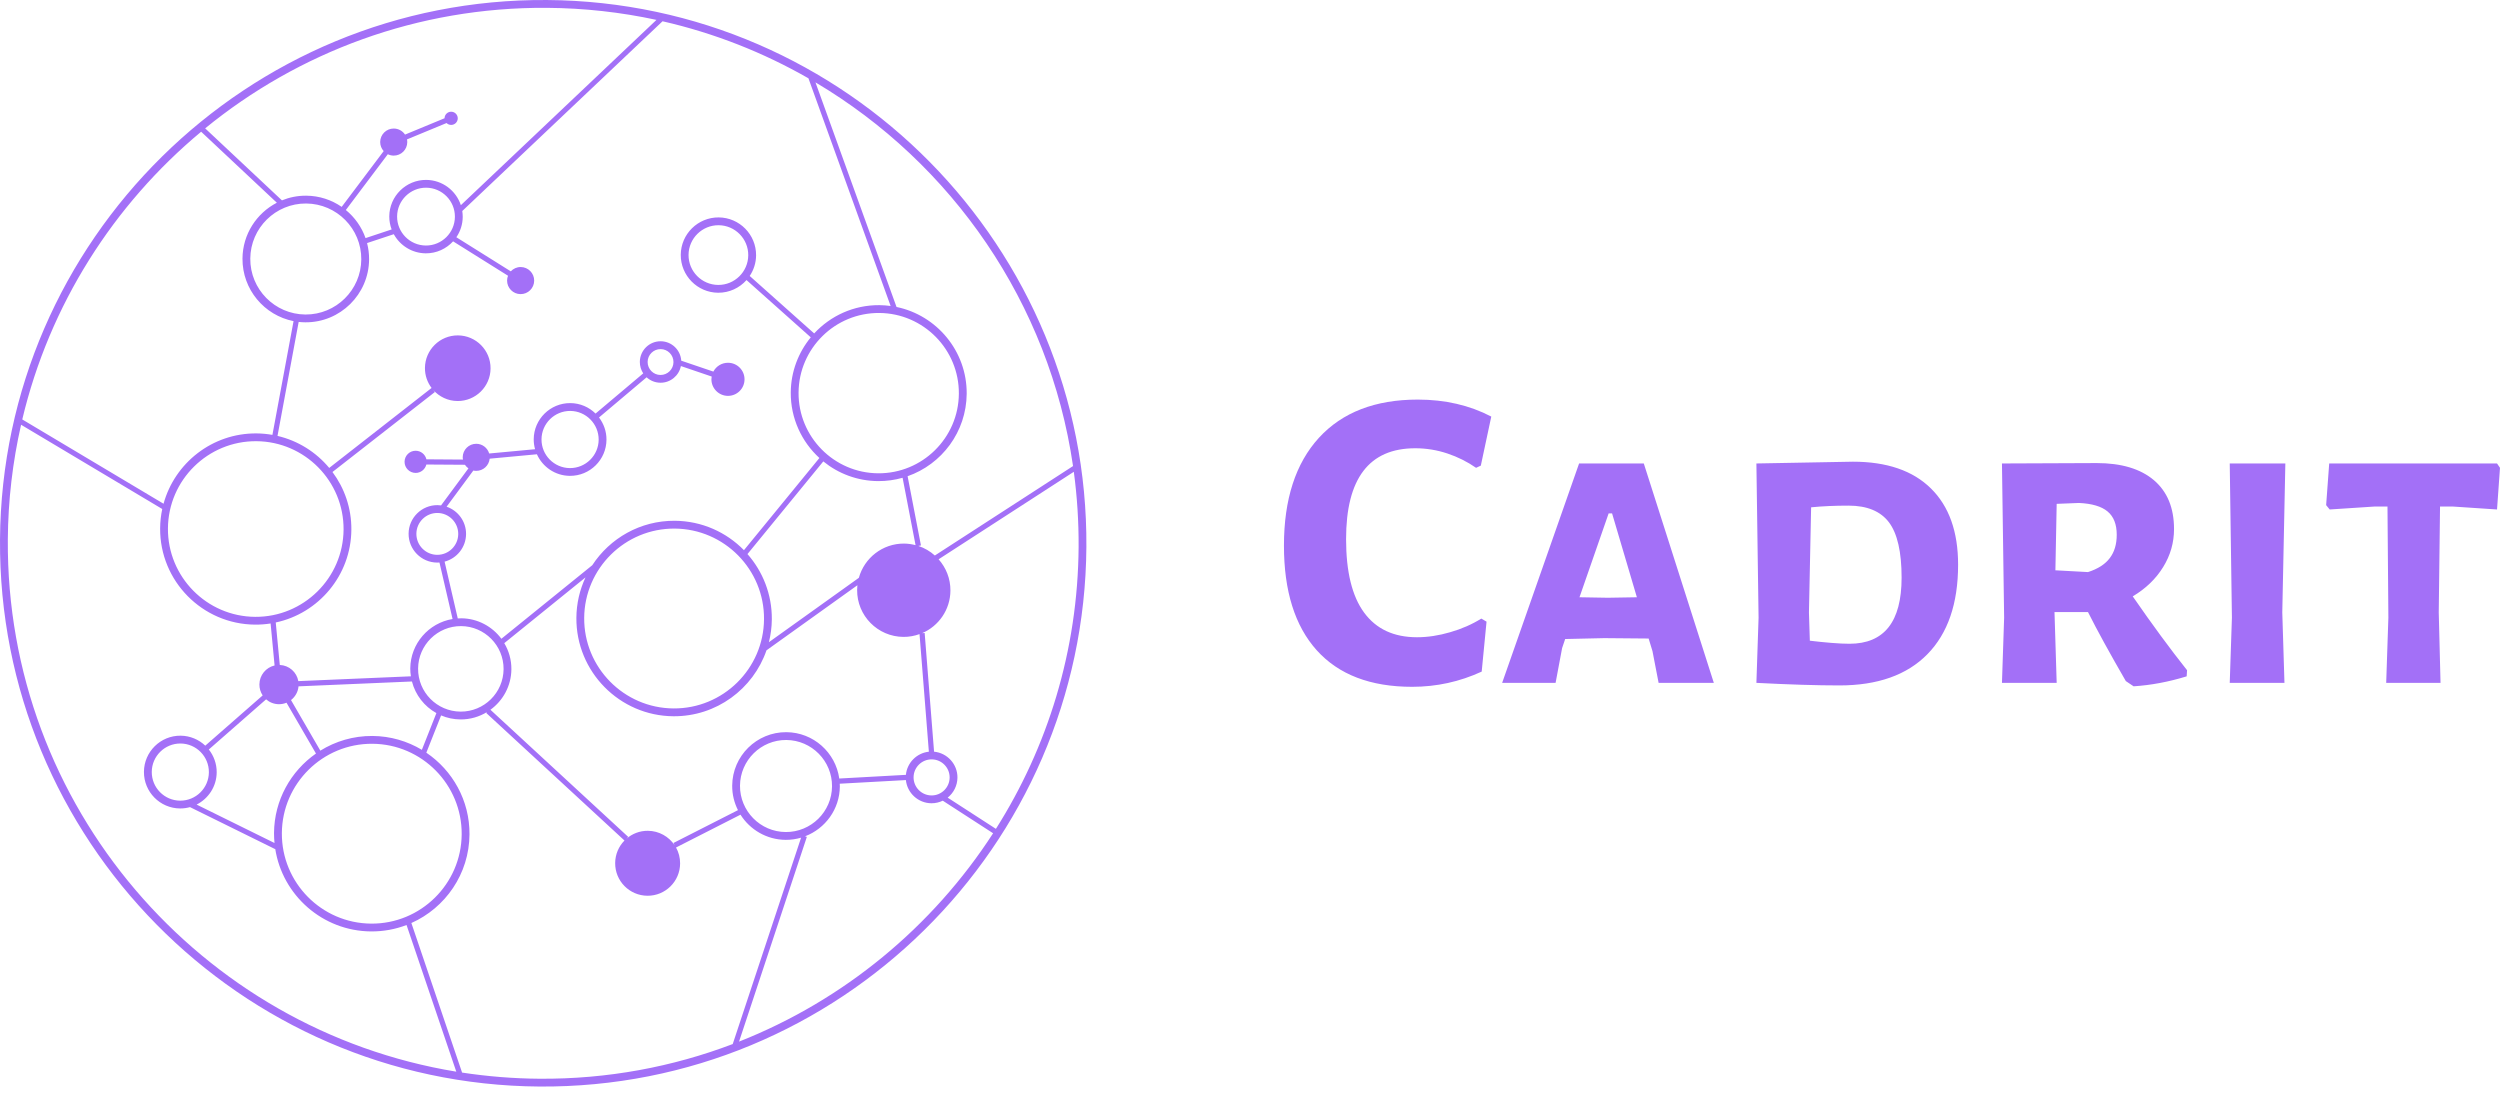
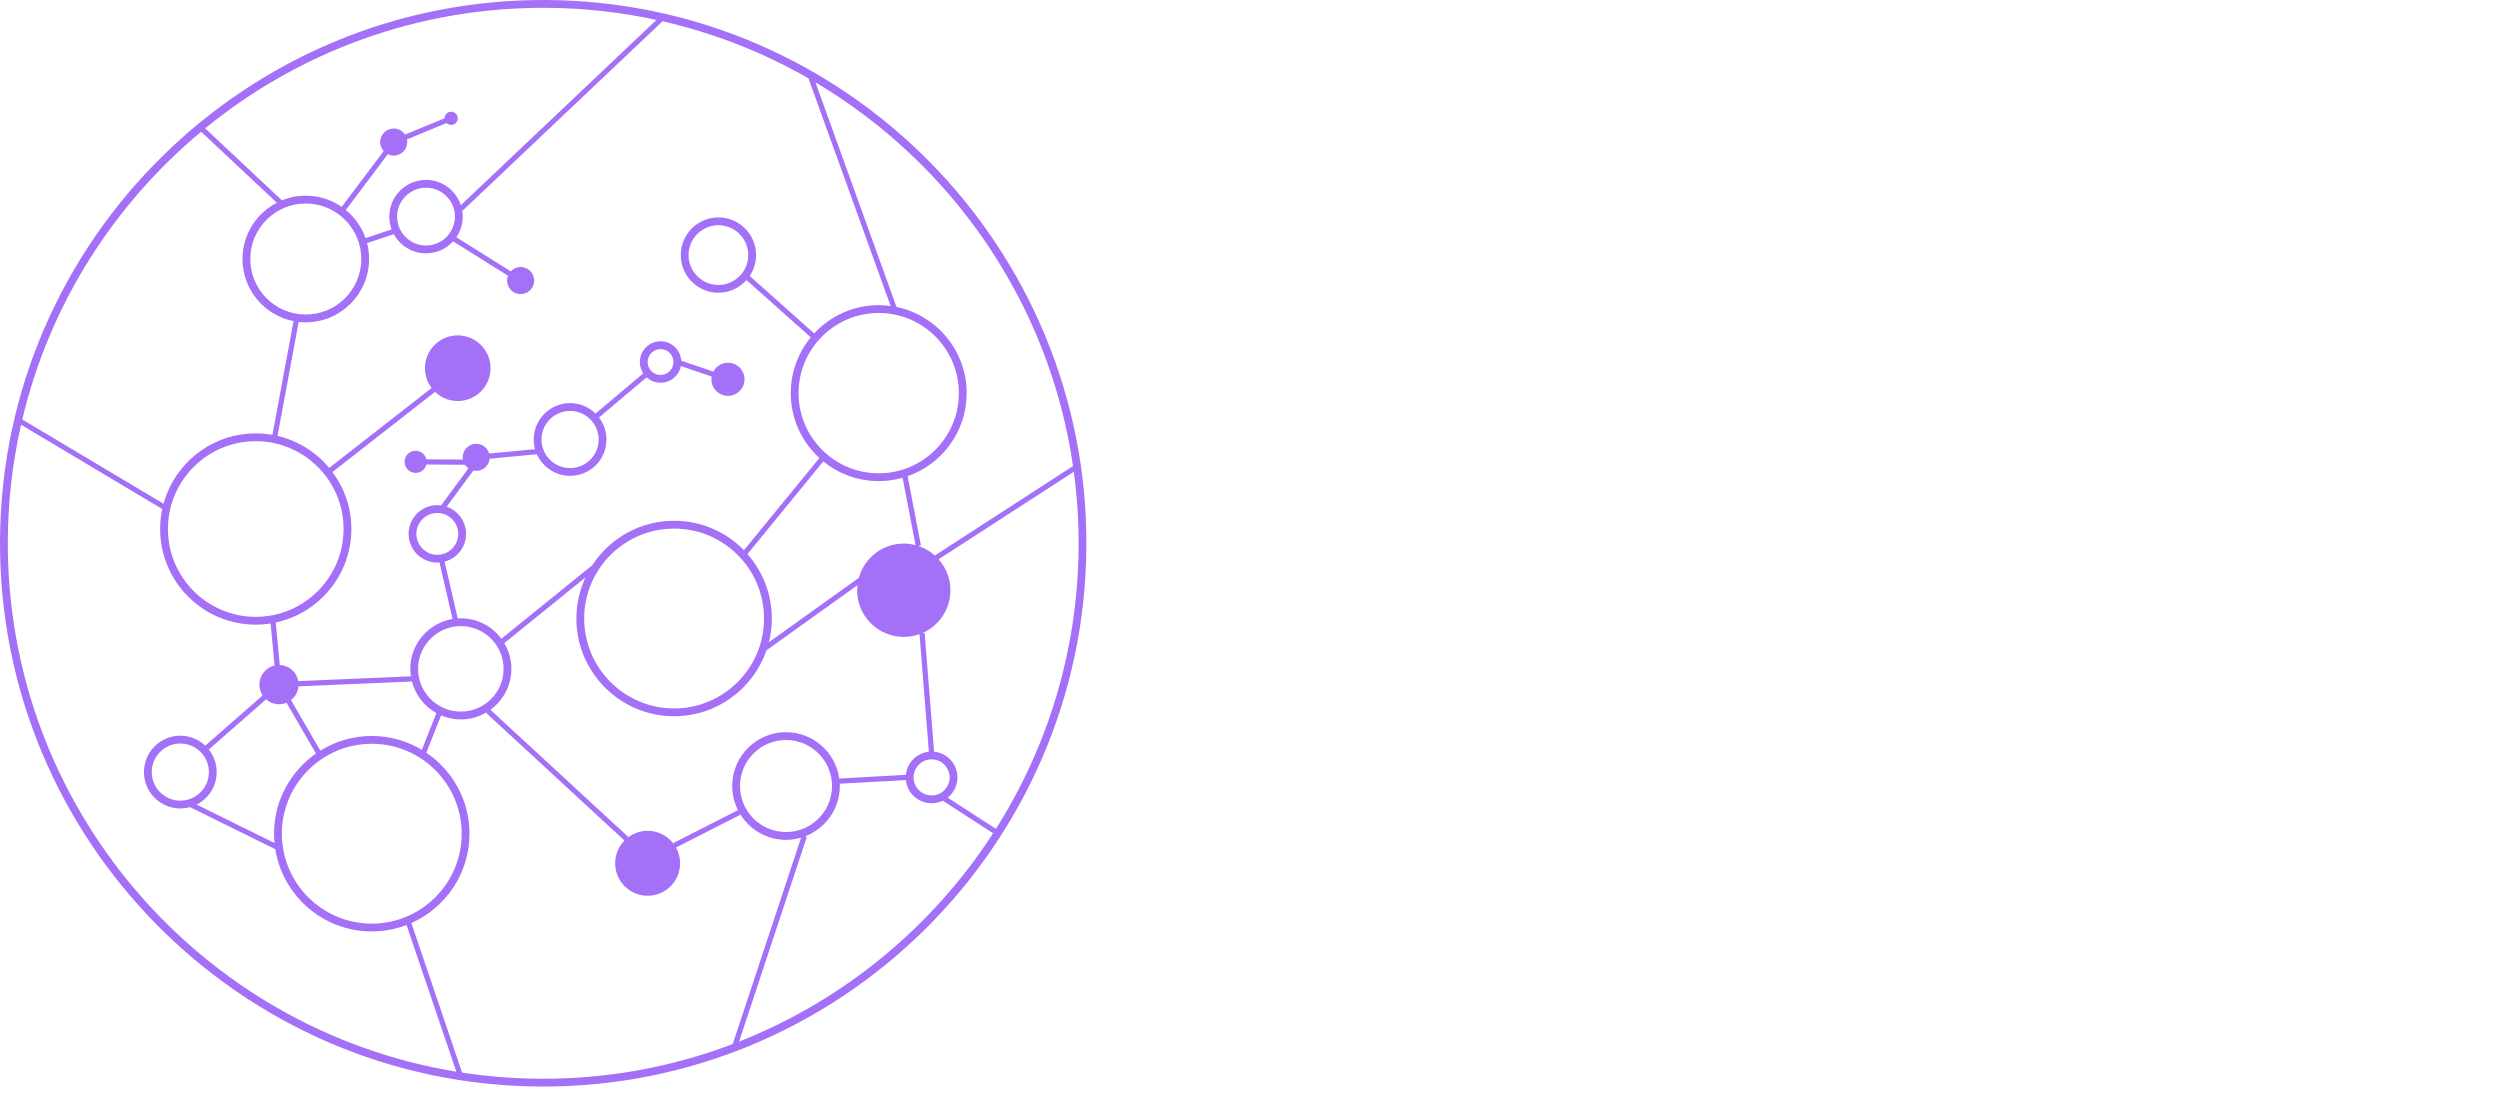
<svg xmlns="http://www.w3.org/2000/svg" id="SvgjsSvg1006" width="5000px" height="2232.374px" version="1.1" viewBox="0 0 253.094 113">
  <defs id="SvgjsDefs1007" />
  <g id="SvgjsG1009" transform="rotate(0 54.992 55)">
    <svg height="110" viewBox="0 0 86.846 86.849" version="1.1" preserveAspectRatio="none" width="109.984" x="0" y="0">
      <g>
        <svg data-color="1" version="1.1" x="0px" y="0px" viewBox="6.577 6.575 86.846 86.849" enable-background="new 0 0 100 100" xml:space="preserve" width="86.846" height="86.849" fill="#a370f7">
          <path d="M50.308,6.576C26.365,6.406,6.748,25.749,6.578,49.691C6.408,73.635,25.75,93.253,49.693,93.423  c23.942,0.17,43.559-19.173,43.729-43.116C93.592,26.364,74.25,6.746,50.308,6.576z M78.994,68.509l-5.326,0.294  c-0.291-2.077-2.068-3.689-4.227-3.705c-2.373-0.017-4.316,1.9-4.332,4.273c-0.006,0.704,0.162,1.368,0.461,1.96l-5.154,2.622  l0.094,0.186c-0.461-0.692-1.248-1.151-2.143-1.158c-0.656-0.004-1.254,0.236-1.715,0.636l0.141-0.152L45.782,63.307  c1.005-0.729,1.665-1.906,1.675-3.24c0.005-0.762-0.205-1.474-0.569-2.085l6.494-5.254c-0.459,0.982-0.721,2.076-0.729,3.231  c-0.029,4.307,3.449,7.837,7.758,7.867c3.438,0.024,6.377-2.188,7.439-5.27l7.266-5.201c-0.014,0.123-0.02,0.247-0.02,0.373  c-0.016,2.06,1.643,3.74,3.701,3.755c0.453,0.003,0.885-0.077,1.287-0.224l0.746,9.4C79.861,66.763,79.09,67.537,78.994,68.509z   M65.732,69.376c0.016-2.029,1.676-3.667,3.705-3.653c2.027,0.015,3.666,1.676,3.652,3.705c-0.014,2.028-1.676,3.667-3.705,3.652  C67.357,73.066,65.719,71.404,65.732,69.376z M36.246,80.401c-3.964-0.028-7.164-3.274-7.137-7.238  c0.028-3.964,3.274-7.165,7.238-7.138c3.964,0.028,7.165,3.275,7.137,7.239S40.209,80.43,36.246,80.401z M28.52,73.957l-6.225-3.071  c0.943-0.477,1.597-1.449,1.604-2.577c0.005-0.689-0.233-1.324-0.63-1.825l4.58-4.01c0.272,0.239,0.629,0.386,1.02,0.389  c0.216,0.002,0.423-0.041,0.611-0.12l2.356,4.063c-2.009,1.402-3.334,3.723-3.354,6.353C28.482,73.427,28.496,73.694,28.52,73.957z   M23.275,68.305c-0.009,1.26-1.039,2.276-2.299,2.268c-1.259-0.009-2.276-1.041-2.267-2.301c0.009-1.259,1.04-2.276,2.299-2.268  C22.268,66.013,23.285,67.046,23.275,68.305z M34.042,48.909c-0.028,3.871-3.2,6.998-7.07,6.971c-3.871-0.027-6.997-3.199-6.97-7.07  c0.027-3.87,3.198-6.997,7.069-6.97C30.942,41.867,34.07,45.039,34.042,48.909z M34.665,48.914c0.013-1.726-0.551-3.324-1.511-4.611  l8.186-6.392l-0.129-0.164c0.477,0.535,1.166,0.876,1.938,0.882c1.45,0.011,2.633-1.155,2.643-2.604  c0.011-1.448-1.155-2.631-2.605-2.642c-1.447-0.01-2.629,1.156-2.64,2.604c-0.004,0.6,0.194,1.152,0.531,1.598l-8.183,6.391  c-1.047-1.258-2.488-2.174-4.134-2.559l1.692-9.11c0.175,0.02,0.353,0.029,0.532,0.031c2.792,0.02,5.077-2.235,5.097-5.026  c0.004-0.452-0.054-0.889-0.162-1.309l2.137-0.708c0.496,0.903,1.453,1.521,2.554,1.529c0.864,0.007,1.644-0.366,2.186-0.959  l4.391,2.75c-0.045,0.118-0.074,0.245-0.075,0.38c-0.004,0.597,0.478,1.085,1.074,1.089c0.6,0.005,1.088-0.477,1.092-1.074  c0.005-0.599-0.477-1.087-1.076-1.092c-0.313-0.002-0.595,0.133-0.794,0.345l-4.351-2.725c0.318-0.465,0.505-1.024,0.509-1.629  c0.001-0.158-0.014-0.314-0.036-0.469L59.541,8.275c4.148,0.948,8.068,2.5,11.662,4.559l6.57,18.199  c-0.295-0.041-0.596-0.064-0.902-0.067c-2.055-0.014-3.912,0.858-5.209,2.261l-5.154-4.593c0.316-0.473,0.506-1.039,0.51-1.649  c0.012-1.661-1.33-3.021-2.99-3.032s-3.02,1.328-3.031,2.989c-0.012,1.659,1.328,3.021,2.988,3.032  c0.9,0.006,1.711-0.388,2.268-1.013l5.137,4.579c-0.988,1.202-1.588,2.734-1.6,4.408c-0.014,2.069,0.871,3.938,2.289,5.235  l-6.031,7.369c-1.406-1.437-3.361-2.335-5.527-2.351c-2.756-0.02-5.193,1.4-6.598,3.553l-7.265,5.878  c-0.731-0.982-1.896-1.627-3.213-1.636c-0.093-0.001-0.184,0.005-0.274,0.012l-1.053-4.54c0.979-0.256,1.708-1.144,1.716-2.203  c0.008-1.013-0.646-1.878-1.556-2.188l2.137-2.891c0.073,0.017,0.149,0.025,0.226,0.026c0.563,0.004,1.024-0.425,1.08-0.974  l3.776-0.352c0.451,1.008,1.458,1.717,2.633,1.725c1.604,0.012,2.918-1.284,2.928-2.888c0.006-0.668-0.221-1.283-0.596-1.779  l3.805-3.21c0.293,0.267,0.678,0.431,1.104,0.434c0.807,0.006,1.486-0.57,1.637-1.333l2.461,0.837  c-0.012,0.069-0.02,0.141-0.021,0.213c-0.004,0.731,0.584,1.327,1.314,1.333c0.73,0.005,1.328-0.583,1.332-1.314  c0.006-0.73-0.582-1.327-1.312-1.332c-0.512-0.004-0.957,0.283-1.18,0.705l-2.566-0.871c-0.055-0.861-0.766-1.547-1.641-1.553  c-0.914-0.007-1.662,0.731-1.67,1.646c-0.002,0.34,0.1,0.655,0.271,0.921l-3.811,3.212c-0.52-0.513-1.229-0.83-2.014-0.836  c-1.604-0.011-2.917,1.283-2.929,2.887c-0.002,0.277,0.037,0.545,0.109,0.799l-3.669,0.342c-0.132-0.444-0.537-0.772-1.026-0.776  c-0.598-0.004-1.086,0.477-1.09,1.074c-0.001,0.064,0.007,0.126,0.016,0.188l-2.918-0.021c-0.091-0.39-0.438-0.681-0.854-0.684  c-0.489-0.004-0.888,0.39-0.892,0.879s0.391,0.889,0.88,0.893c0.416,0.003,0.767-0.285,0.862-0.672l3.084,0.021  c0.074,0.113,0.171,0.21,0.28,0.287l-2.188,2.96c-0.093-0.012-0.188-0.021-0.283-0.021c-1.266-0.01-2.304,1.014-2.312,2.28  s1.015,2.304,2.28,2.312c0.062,0.001,0.124-0.004,0.187-0.007l1.048,4.517c-1.903,0.315-3.366,1.961-3.381,3.953  c-0.001,0.214,0.019,0.422,0.05,0.627l-9,0.384c-0.125-0.715-0.735-1.261-1.481-1.291l-0.323-3.396  C32.048,55.602,34.639,52.562,34.665,48.914z M31.053,22.841c2.447,0.018,4.423,2.021,4.405,4.468  c-0.017,2.447-2.021,4.423-4.469,4.406c-2.447-0.018-4.422-2.022-4.404-4.469C26.602,24.8,28.606,22.823,31.053,22.841z   M40.615,26.2c-1.273-0.009-2.303-1.052-2.294-2.327c0.01-1.272,1.054-2.304,2.327-2.295c1.274,0.01,2.303,1.055,2.294,2.327  C42.933,25.181,41.889,26.21,40.615,26.2z M75.234,52.76l-7.191,5.146c0.146-0.589,0.23-1.203,0.234-1.836  c0.014-1.993-0.725-3.818-1.947-5.208l6.062-7.407c1.197,0.974,2.721,1.563,4.379,1.575c0.68,0.005,1.336-0.089,1.959-0.265  l1.037,5.385c-0.293-0.077-0.6-0.123-0.916-0.126C77.127,50.013,75.672,51.175,75.234,52.76z M67.652,56.065  c-0.027,3.962-3.275,7.164-7.238,7.136s-7.164-3.275-7.137-7.237c0.029-3.965,3.275-7.166,7.238-7.139  C64.48,48.854,67.682,52.101,67.652,56.065z M76.775,44.406c-3.533-0.024-6.387-2.919-6.361-6.453  c0.025-3.533,2.92-6.387,6.453-6.362c3.533,0.025,6.387,2.92,6.361,6.453C83.203,41.578,80.309,44.432,76.775,44.406z M63.988,29.35  c-1.316-0.01-2.379-1.087-2.369-2.403s1.088-2.379,2.404-2.37c1.316,0.01,2.379,1.087,2.369,2.403S65.305,29.359,63.988,29.35z   M43.208,49.262c-0.006,0.922-0.762,1.667-1.685,1.661c-0.923-0.007-1.667-0.764-1.661-1.686c0.007-0.922,0.762-1.667,1.685-1.66  C42.47,47.583,43.215,48.34,43.208,49.262z M54.434,41.722c-0.01,1.26-1.041,2.276-2.301,2.268c-1.259-0.009-2.277-1.04-2.268-2.3  c0.009-1.259,1.041-2.277,2.301-2.269C53.424,39.431,54.441,40.463,54.434,41.722z M58.348,35.505  c0.004-0.57,0.471-1.03,1.041-1.026c0.568,0.004,1.029,0.471,1.025,1.041c-0.004,0.569-0.471,1.031-1.041,1.027  S58.344,36.074,58.348,35.505z M36.352,65.401c-1.527-0.011-2.955,0.422-4.167,1.174l-2.345-4.043  c0.333-0.26,0.562-0.65,0.601-1.097l9.066-0.388c0.28,1.085,0.995,1.996,1.955,2.526l-1.161,2.936  C39.145,65.817,37.795,65.412,36.352,65.401z M39.999,60.014c0.014-1.884,1.557-3.407,3.441-3.394  c1.884,0.013,3.406,1.558,3.393,3.441c-0.014,1.885-1.558,3.407-3.441,3.394C41.506,63.442,39.985,61.898,39.999,60.014z   M81.059,67.272c0.795,0.006,1.438,0.656,1.432,1.451s-0.656,1.438-1.451,1.432s-1.438-0.657-1.432-1.452  S80.264,67.267,81.059,67.272z M83.115,68.729c0.008-1.078-0.816-1.97-1.869-2.071l-0.752-9.488l-0.209,0.017  c1.324-0.564,2.258-1.873,2.268-3.404c0.008-0.961-0.354-1.836-0.945-2.503l10.809-6.994c0.264,1.97,0.396,3.978,0.383,6.019  c-0.059,8.276-2.479,15.994-6.611,22.521l-3.855-2.494C82.805,69.954,83.109,69.378,83.115,68.729z M92.355,43.828l-11.047,7.149  c-0.379-0.34-0.826-0.603-1.318-0.765l0.207-0.04l-1.066-5.533c2.729-0.951,4.699-3.54,4.723-6.592  c0.023-3.406-2.393-6.271-5.609-6.936l-6.48-17.953C82.668,19.626,90.463,30.792,92.355,43.828z M59.055,8.165l-15.637,14.81  c-0.384-1.163-1.475-2.01-2.765-2.02c-1.618-0.011-2.945,1.295-2.957,2.913c-0.002,0.368,0.066,0.722,0.189,1.046l-2.086,0.693  c-0.312-0.888-0.861-1.661-1.576-2.246l3.356-4.458c0.141,0.067,0.298,0.109,0.464,0.11c0.599,0.005,1.087-0.477,1.091-1.074  c0.001-0.077-0.008-0.15-0.021-0.222l3.162-1.308c0.095,0.093,0.222,0.15,0.364,0.151c0.291,0.002,0.529-0.232,0.531-0.524  s-0.232-0.529-0.523-0.531s-0.528,0.23-0.532,0.521l-3.16,1.307c-0.192-0.289-0.521-0.482-0.896-0.484  c-0.597-0.005-1.085,0.478-1.09,1.076c-0.002,0.28,0.106,0.533,0.279,0.728l-3.356,4.457c-0.807-0.556-1.781-0.887-2.834-0.894  c-0.687-0.005-1.343,0.129-1.943,0.374l-6.137-5.756c7.451-6.082,16.979-9.706,27.327-9.633C53.303,7.223,56.23,7.555,59.055,8.165z   M22.656,17.104l6.052,5.675c-1.618,0.836-2.733,2.519-2.747,4.463c-0.018,2.468,1.744,4.541,4.082,5.001l-1.689,9.092  c-0.415-0.073-0.843-0.114-1.277-0.118c-3.534-0.024-6.531,2.364-7.426,5.622L8.357,40.101  C10.532,30.945,15.655,22.931,22.656,17.104z M7.202,49.695c0.022-3.148,0.389-6.216,1.06-9.169l11.285,6.734  c-0.107,0.497-0.165,1.017-0.169,1.545c-0.03,4.216,3.374,7.667,7.59,7.697c0.422,0.003,0.837-0.029,1.241-0.092l0.318,3.356  c-0.69,0.16-1.208,0.775-1.213,1.516c-0.003,0.325,0.094,0.626,0.261,0.878l-4.588,4.016c-0.517-0.487-1.209-0.791-1.974-0.797  c-1.604-0.012-2.918,1.284-2.929,2.888c-0.012,1.604,1.282,2.917,2.887,2.929c0.275,0.002,0.542-0.037,0.796-0.107l6.8,3.354  l0.012-0.023c0.578,3.714,3.784,6.578,7.663,6.605c0.998,0.007,1.955-0.176,2.835-0.513l3.976,11.723  C22.622,88.886,7.05,71.035,7.202,49.695z M43.516,92.307l-4.054-11.954c2.716-1.209,4.624-3.922,4.646-7.083  c0.02-2.713-1.354-5.116-3.45-6.532l1.18-2.979c0.476,0.204,1,0.317,1.549,0.321c0.781,0.006,1.51-0.216,2.131-0.597l-0.073,0.079  l11.053,10.197c-0.455,0.463-0.74,1.098-0.744,1.8c-0.012,1.433,1.143,2.604,2.578,2.614c1.434,0.011,2.604-1.145,2.613-2.577  c0.004-0.464-0.115-0.9-0.326-1.279l5.154-2.624c0.758,1.199,2.088,2.001,3.607,2.012c0.43,0.003,0.844-0.06,1.236-0.174  l-5.465,16.496c-4.803,1.825-10.018,2.811-15.456,2.772C47.597,92.784,45.535,92.614,43.516,92.307z M65.656,89.832l5.42-16.363  l-0.143-0.048c1.613-0.612,2.768-2.163,2.781-3.988c0-0.073-0.006-0.143-0.01-0.215l5.289-0.291  c0.107,1.033,0.979,1.846,2.041,1.854c0.324,0.002,0.633-0.074,0.908-0.206l4.023,2.603C81.131,80.651,74.033,86.527,65.656,89.832z  " />
        </svg>
      </g>
      <defs id="SvgjsDefs1008" />
    </svg>
  </g>
  <g id="SvgjsG1011" transform="rotate(0 191.539 54.992)">
    <svg width="123.109" viewBox="1.23 10.91 123.11 29.09" overflow="visible" style="overflow: visible;" transform="" version="1.1" preserveAspectRatio="none" height="29.078" x="129.984" y="40.453" fill="#a370f7" stroke="none">
-       <path stroke="none" fill="#a370f7" d="M14.78 10.91L14.78 10.91Q18.92 10.91 22.22 12.63L22.22 12.63L21.16 17.60L20.68 17.82L20.68 17.82Q19.36 16.90 17.78 16.37L17.78 16.37L17.78 16.37Q16.19 15.84 14.52 15.84L14.52 15.84L14.52 15.84Q7.52 15.84 7.52 25.04L7.52 25.04L7.52 25.04Q7.52 30.01 9.35 32.49L9.35 32.49L9.35 32.49Q11.18 34.98 14.70 34.98L14.70 34.98L14.70 34.98Q16.32 34.98 18.06 34.47L18.06 34.47L18.06 34.47Q19.80 33.97 21.21 33.09L21.21 33.09L21.74 33.40L21.25 38.46L21.25 38.46Q17.91 40.00 14.21 40.00L14.21 40.00L14.21 40.00Q7.88 40.00 4.55 36.30L4.55 36.30L4.55 36.30Q1.23 32.60 1.23 25.70L1.23 25.70L1.23 25.70Q1.23 18.66 4.77 14.78L4.77 14.78L4.77 14.78Q8.32 10.91 14.78 10.91L14.78 10.91ZM37.66 17.38L44.75 39.60L39.16 39.60L38.54 36.39L38.15 35.11L33.66 35.07L29.70 35.16L29.39 36.08L28.73 39.60L23.32 39.60L31.11 17.38L37.66 17.38ZM34.01 30.98L36.96 30.93L34.45 22.44L34.10 22.44L31.15 30.93L34.01 30.98ZM58.83 17.20L58.83 17.20Q63.98 17.20 66.73 19.91L66.73 19.91L66.73 19.91Q69.48 22.62 69.48 27.63L69.48 27.63L69.48 27.63Q69.48 33.53 66.37 36.70L66.37 36.70L66.37 36.70Q63.27 39.86 57.46 39.86L57.46 39.86L57.46 39.86Q54.08 39.86 49.06 39.60L49.06 39.60L49.28 33.00L49.06 17.38L58.83 17.20ZM58.48 35.64L58.48 35.64Q63.76 35.64 63.76 28.95L63.76 28.95L63.76 28.95Q63.76 25.04 62.48 23.34L62.48 23.34L62.48 23.34Q61.20 21.65 58.39 21.65L58.39 21.65L58.39 21.65Q56.32 21.65 54.60 21.82L54.60 21.82L54.38 32.47L54.47 35.33L54.47 35.33Q55.53 35.46 56.63 35.55L56.63 35.55L56.63 35.55Q57.73 35.64 58.48 35.64L58.48 35.64ZM87.16 30.84L87.16 30.84Q90.11 35.11 92.66 38.32L92.66 38.32L92.62 38.94L92.62 38.94Q89.89 39.78 87.25 39.95L87.25 39.95L86.46 39.42L86.46 39.42Q84.00 35.16 82.63 32.43L82.63 32.43L79.24 32.43L79.24 32.47L79.46 39.60L73.92 39.60L74.14 33.00L73.92 17.38L83.51 17.34L83.51 17.34Q87.25 17.34 89.30 19.07L89.30 19.07L89.30 19.07Q91.34 20.81 91.34 24.02L91.34 24.02L91.34 24.02Q91.34 26.09 90.24 27.87L90.24 27.87L90.24 27.87Q89.14 29.66 87.16 30.84L87.16 30.84ZM79.46 21.47L79.33 28.20L82.63 28.38L82.63 28.38Q84.13 27.90 84.83 26.97L84.83 26.97L84.83 26.97Q85.54 26.05 85.54 24.60L85.54 24.60L85.54 24.60Q85.54 23.01 84.61 22.24L84.61 22.24L84.61 22.24Q83.69 21.47 81.71 21.38L81.71 21.38L79.46 21.47ZM102.61 17.38L102.30 32.47L102.52 39.60L96.98 39.60L97.20 33.00L96.98 17.38L102.61 17.38ZM124.04 17.38L124.34 17.82L124.04 22.04L119.55 21.74L118.27 21.74L118.14 32.47L118.32 39.60L112.82 39.60L113.04 33.00L112.95 21.74L111.67 21.74L107.10 22.04L106.74 21.60L107.05 17.38L124.04 17.38Z" transform="rotate(0 62.785 25.455)" />
      <defs id="SvgjsDefs1010" />
    </svg>
  </g>
</svg>